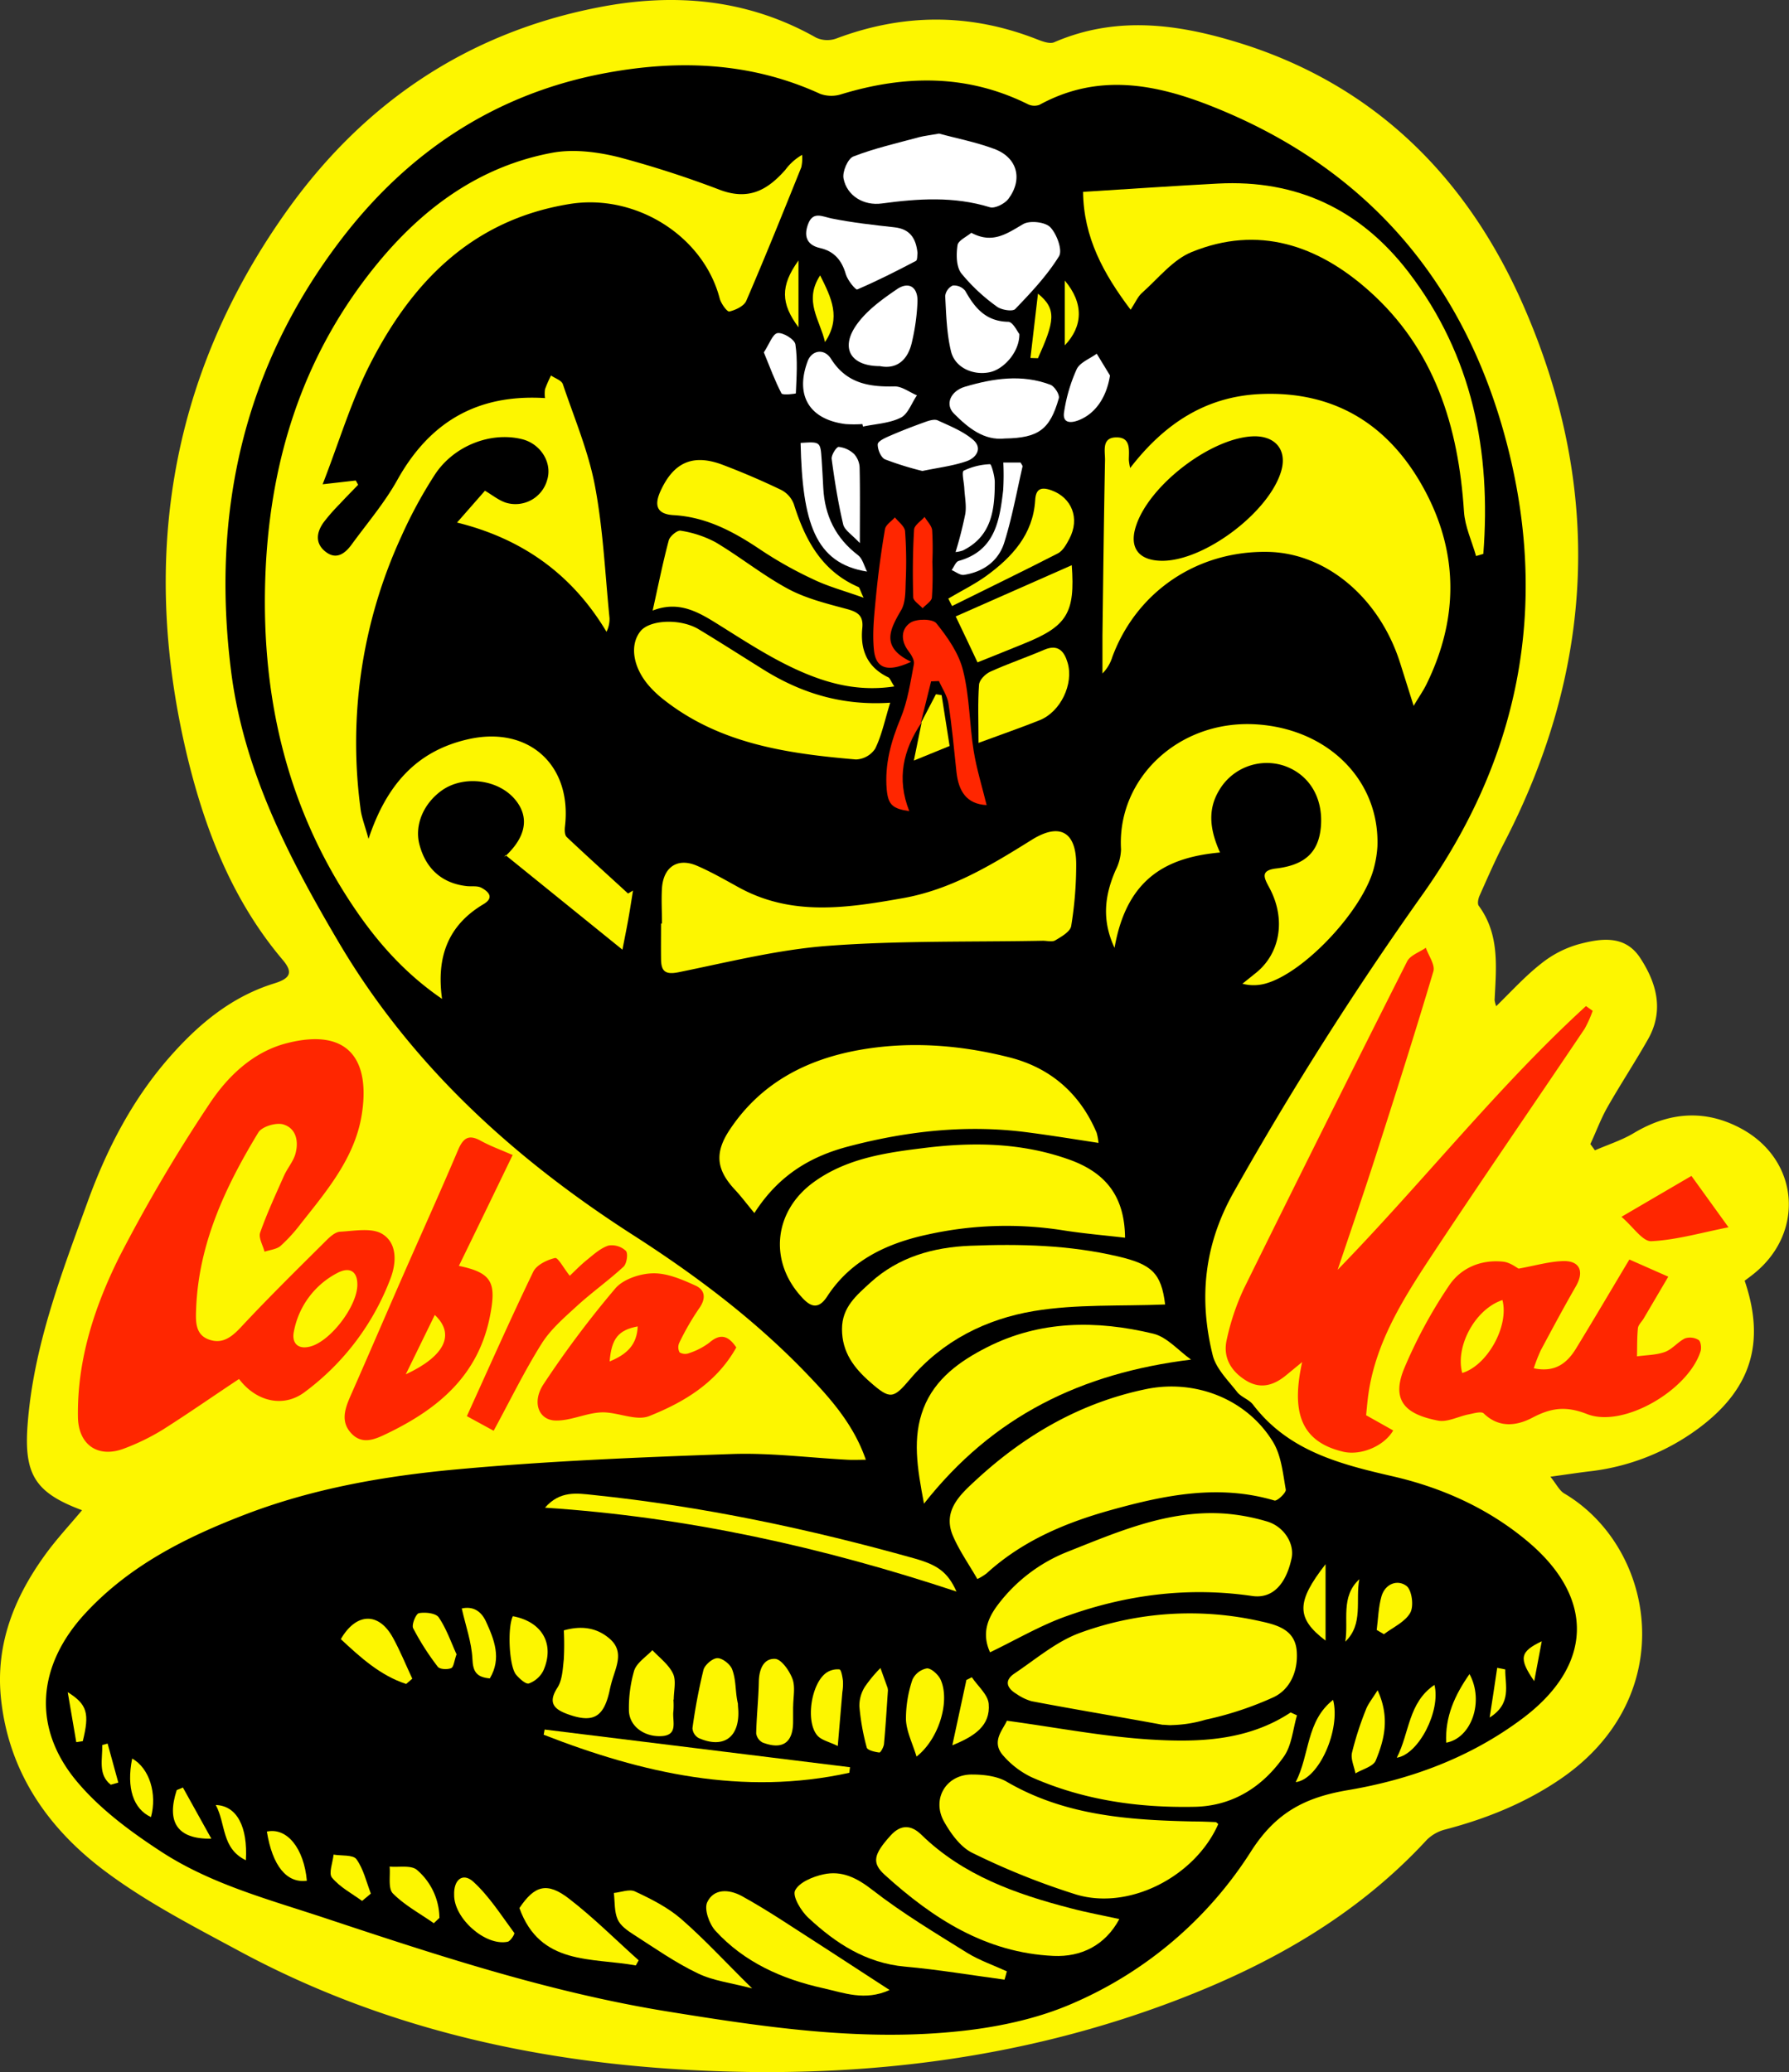
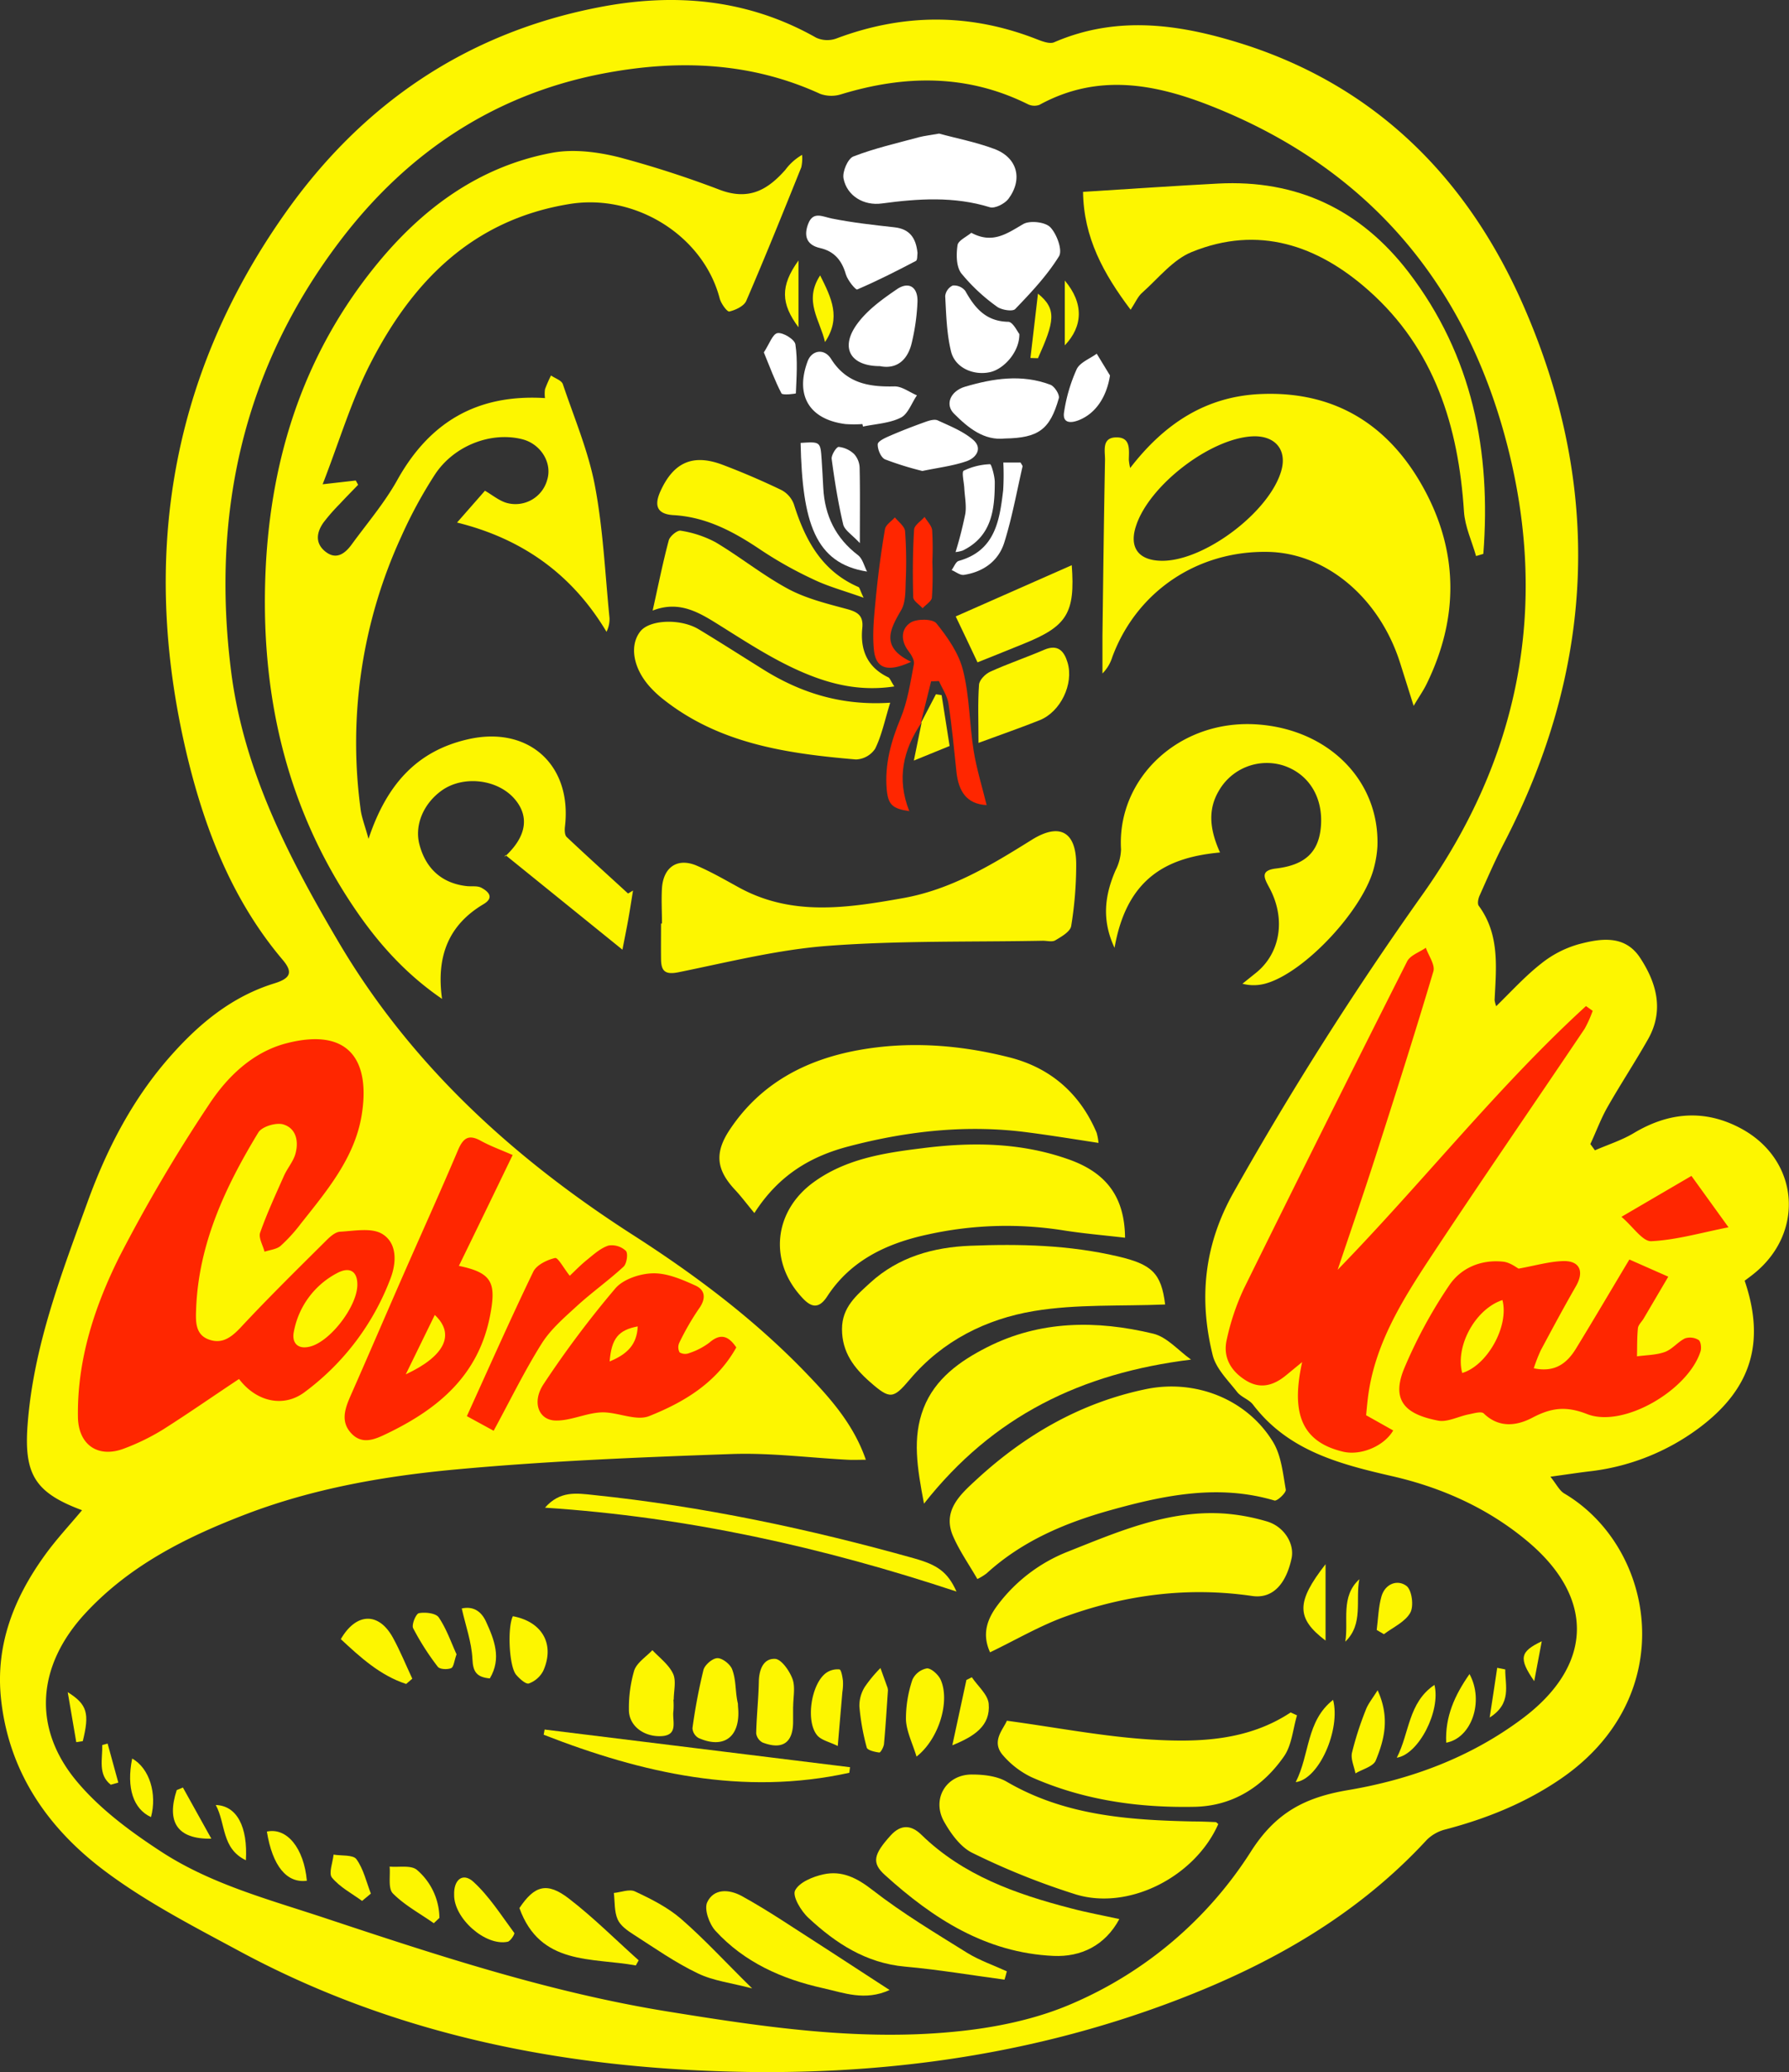
<svg xmlns="http://www.w3.org/2000/svg" viewBox="0 0 474.96 550.03">
  <rect x="0" y="0" width="474.96" height="550.03" fill="#333333" stroke="none" />
  <defs>
    <style>.cls-1{fill:#ff2600;}.cls-2{fill:#fdf600;}.cls-3{fill:#fff;}.cls-4{fill:#fdf700;}</style>
  </defs>
  <g id="Layer_2" data-name="Layer 2">
-     <polygon points="81.47 265.15 40.66 296.66 17.98 349.05 12.2 385.61 31.41 393.6 31.41 407.09 12.2 432.11 4.59 447 9.94 470.74 29.2 491.16 93.06 519.21 169.56 540.11 223.81 543.67 263.94 541.8 310.42 526.54 381.14 475.14 424.26 448.67 425.13 417.61 396.72 396.49 411.55 384.81 449.51 375.4 459.86 349.03 454.95 336.4 467.05 325.17 451.6 303.8 411.55 311.15 428.99 273.44 418.65 256.25 389.35 283.78 379.53 240.28 406.37 195.03 410.22 145.29 399.88 93.89 363.92 42.79 322.52 18.23 264.1 17.33 189.57 12.09 132.57 14.55 87.31 52.43 57.32 113.23 52.06 183.32 65.92 230.11 90.65 268.7 81.47 265.15" />
-   </g>
+     </g>
  <g id="Layer_3" data-name="Layer 3">
    <polygon class="cls-1" points="113.8 291.06 136.1 306.6 143.68 315.6 169.31 332.13 186.06 341.09 198.05 355.17 191 376 150.98 382.29 67.57 385.37 18.13 388.47 13.4 371.27 28.87 322 68.64 266.79 82.83 267.87 113.8 291.06" />
    <polygon class="cls-1" points="380.46 246.61 396.13 277.41 420.75 259.01 431.91 268.31 403.39 317.7 457.12 305.92 467.05 325.17 453.61 342.08 454.85 362.54 430.48 381.55 387.81 386.51 357.8 387.1 342.57 379.41 326.82 365.44 322.97 352.13 331.7 318.93 353.07 285.73 371.4 253.34 380.46 246.61" />
  </g>
  <g id="Layer_1" data-name="Layer 1">
    <path class="cls-2" d="M25.09,403.21c-12.49-4.65-15.45-9.53-14.45-22.74,1.55-20.72,8.92-39.82,15.91-59.07C31.78,307,38.73,293.64,49,282.19c7.5-8.39,16.07-15.4,27.13-18.82,4.41-1.36,5-3,2.18-6.31-13-15.38-20.26-33.66-25-52.79-12.78-52-5.55-101,25.61-145.2,20.37-28.92,47.89-47.84,83-54.73,20.2-4,39.76-2.37,58.08,8a7.11,7.11,0,0,0,5.38.2c17.76-6.67,35.43-6.74,53.13.18,1.47.57,3.45,1.35,4.67.83C300.62,6,318,9,334.92,14.55,369.92,26.24,393.61,50.82,408,84c20.86,48,18.74,95.55-5.37,142.08-2.36,4.57-4.42,9.31-6.51,14-.36.79-.63,2.14-.21,2.7,5.63,7.67,4.61,16.4,4.2,25.05a8.76,8.76,0,0,0,.42,1.6c4.09-4,7.71-8,11.91-11.29a28.06,28.06,0,0,1,10-5.17c5.84-1.55,12.26-2.56,16.31,3.62,4.39,6.69,6.41,14,2.08,21.63-3.45,6.08-7.3,11.93-10.76,18-1.77,3.12-3,6.52-4.54,9.8l1.22,1.66c3.45-1.51,7.11-2.66,10.32-4.58,9.34-5.59,18.87-6.37,28.46-1.22,15.5,8.34,17.06,27.7,3.3,38.64-.77.62-1.57,1.2-2.33,1.77,5.56,16.35,1.75,28.71-12.06,39.05A60,60,0,0,1,425,392.93c-2.95.36-5.89.81-10.07,1.39,1.61,2,2.38,3.68,3.68,4.45,24.2,14.3,31.11,53.85-1,75.78-9.35,6.39-19.61,10.51-30.48,13.38a10.75,10.75,0,0,0-5,2.76c-18.39,19.94-41.2,32.9-66.24,42.49-42.28,16.2-86.2,21.11-131,18.53-41.5-2.38-81.35-11.64-118.21-31.56-12-6.46-24.21-12.76-35.08-20.83C16.31,488,5.67,473,3.58,453.27c-1.52-14.36,3.47-26.85,11.71-38.22C18.26,410.93,21.76,407.2,25.09,403.21Zm208.09-13.39c-1.87,0-3.33.07-4.78,0-10.31-.54-20.64-1.89-30.92-1.52-24.43.86-48.9,1.85-73.24,4.1-18.81,1.74-37.56,5-55.39,11.78-15.95,6.09-31.07,13.6-42.92,26.43-12.7,13.75-14.22,30.25-2.22,44.59,6.15,7.36,14.31,13.38,22.43,18.67,13.32,8.68,28.71,12.7,43.71,17.69,29.78,9.89,59.54,19.67,90.62,24.7,25.13,4.06,50.38,7.86,75.87,5.41,10.77-1,21.92-3.25,31.76-7.55a105.56,105.56,0,0,0,47.26-40.22c6.58-10.37,14.32-14.45,25.82-16.39,16.56-2.79,32.37-8.6,46.14-18.87,18.84-14,19.58-31.92,1.74-47-10.5-8.87-22.84-14.4-36-17.43-14.11-3.24-27.72-6.75-37.07-19-1.06-1.41-3.17-2-4.26-3.41-2.4-3.08-5.57-6.16-6.46-9.73-3.71-15-2.33-29.2,5.52-43.18A894.43,894.43,0,0,1,381,239.74c25.6-36.12,33.43-75.8,22.68-118.42-10.82-42.91-36.51-73.94-78.3-90.64-15.36-6.15-30.62-9-46.11-.52a3.93,3.93,0,0,1-3.1-.18c-16.13-8-32.64-7.76-49.48-2.64a8.72,8.72,0,0,1-5.62-.09c-18.28-8.38-37.32-9.14-56.68-5.58C135.05,27.05,111.69,42.56,93.8,66,68,99.81,59.4,138.26,64.63,180.24c3.31,26.59,15.29,49.65,28.57,72.16,19.27,32.68,46.55,57.47,78.2,77.78,16.72,10.73,32.53,22.63,46.28,37C223.94,373.7,230,380.58,233.18,389.82ZM66.77,368.38c4.62,6.09,11.85,7.67,17.42,3.48A67,67,0,0,0,107,341.66c1.65-4.35,1.71-9.39-2.2-11.78-2.83-1.72-7.4-.8-11.18-.6-1.28.06-2.68,1.32-3.71,2.35-7.62,7.58-15.3,15.12-22.64,23-2.53,2.7-5,4.58-8.59,3.24s-3.42-4.88-3.3-8.09c.65-17.33,7.77-32.45,16.54-46.88,1-1.56,4.74-2.67,6.63-2.09,3.46,1.06,4.12,4.61,3.16,7.91-.6,2-2.12,3.74-3,5.7-2.22,5-4.53,10-6.33,15.1-.48,1.39.73,3.37,1.16,5.07,1.45-.49,3.21-.63,4.28-1.56a42.17,42.17,0,0,0,5.36-5.89c6.93-8.74,14.31-17.49,16.15-28.8,2.28-14-2.9-23.45-19.91-19.09-9,2.31-15.82,8.9-20.72,16.42A418.08,418.08,0,0,0,35,335.94c-6.58,13.19-11.22,27.32-11,42.48.09,7.4,5.29,11.09,12.31,8.4a59.06,59.06,0,0,0,10.23-5C53.38,377.49,60,372.86,66.77,368.38Zm359.4-97.72-1.8-1.27c-23.38,21.36-43,46.41-65.93,70,3.57-10.62,6.82-20,9.85-29.43,5.32-16.55,10.61-33.11,15.56-49.77.52-1.74-1.26-4.17-2-6.28-1.71,1.21-4.2,2-5,3.69Q355,300.89,333.54,344.4A63.26,63.26,0,0,0,329,357.92c-1.09,4.68,1.1,8.42,5.16,10.89,3.81,2.32,7.29,1.27,10.51-1.35l4.34-3.57c-2.59,12-1.32,21,11.06,23.83,4.65,1,10.73-1.55,13.12-5.68L366,378c.12-1.21.26-2.82.45-4.43,1.67-14,8.85-25.62,16.33-37,13.54-20.52,27.51-40.76,41.23-61.15a31.26,31.26,0,0,0,2.15-4.8Zm9.72,66c-4.95,8.27-9.49,16-14.16,23.63-2.39,3.91-5.6,6.44-11.22,5.24a43.18,43.18,0,0,1,1.88-4.81c3.05-5.7,6.11-11.4,9.33-17,2.23-3.88,1-6.76-3.4-6.64-3.66.1-7.29,1.18-11.83,2-.58-.28-2.26-1.64-4.07-1.84-5.92-.64-11.28,1.66-14.4,6.34a127.64,127.64,0,0,0-11.95,22.09c-3.68,9,1.14,12.22,9,13.75,2.51.5,5.42-1.12,8.16-1.65,1.34-.26,3.33-.88,4-.25,4.11,4,8.89,3.26,12.95,1.11,5-2.62,8.89-3.13,14.48-.94,9.66,3.79,26.89-6.37,30.13-16.67.28-.91.07-2.63-.53-3a4.34,4.34,0,0,0-3.6-.42c-1.91.93-3.38,2.89-5.33,3.6-2.31.84-4.93.82-7.42,1.17.06-2.49,0-5,.25-7.48.1-.89,1-1.69,1.51-2.54,2.09-3.54,4.17-7.09,6.55-11.13ZM139.41,308.93c-3.12-1.38-5.9-2.37-8.45-3.78-3.15-1.74-4.62-.83-6,2.35-4.78,11.29-9.85,22.45-14.77,33.68-4.59,10.47-9.1,21-13.71,31.43-1.52,3.46-2.89,7,.09,10.19s6.45,1.53,9.62,0c13.52-6.54,24.19-15.41,27.24-31.3,1.67-8.69.54-11.31-8.29-13.15C129.88,328.64,134.55,319,139.41,308.93ZM198.79,360c-2.17-3.23-4.31-3.74-7.18-1.25a18.43,18.43,0,0,1-5.28,2.74,2.92,2.92,0,0,1-2.59-.17,2.85,2.85,0,0,1-.07-2.59,68.67,68.67,0,0,1,5.19-9c1.9-2.61,1.76-4.93-.89-6.14-3.56-1.62-7.53-3.34-11.29-3.26-3.42.06-7.89,1.54-10,4a266.08,266.08,0,0,0-19.05,25.4c-3.16,4.75-1.36,9.53,3.11,9.67,4,.13,8.14-2,12.25-2.16s9.12,2.38,12.64,1C184.87,374.56,193.53,369.42,198.79,360Zm-64.42,22.12c4.41-8.12,8.18-15.87,12.74-23.13,2.36-3.76,5.93-6.84,9.26-9.89,4-3.67,8.49-6.85,12.49-10.54.86-.79,1.24-3.54.61-4.19a5.45,5.45,0,0,0-4.62-1.41c-2.1.68-3.92,2.35-5.7,3.79s-3.27,3-4.57,4.23c-1.62-2-3.12-4.9-3.91-4.72-2.14.5-4.92,1.85-5.79,3.66-6.08,12.59-11.73,25.38-17.62,38.32Zm318-67.65-18.58,10.86c3.14,2.69,5.63,6.58,7.93,6.47,6.64-.32,13.2-2.25,20.49-3.69Z" transform="translate(-3.31 -2.33)" />
    <path class="cls-2" d="M101.15,225c4.77-14.33,12.74-23.33,26.45-26.44,16-3.64,27.63,6.79,25.7,23.18-.11.92-.09,2.25.46,2.77,5.36,5.06,10.84,10,16.29,15l1.32-.79c-.42,2.57-.81,5.14-1.27,7.7s-.94,4.88-1.54,8l-31.08-25.14c-.37,1-.35.63-.14.44,5.64-5.17,6.61-10.49,2.73-15.15-4.49-5.4-13.7-6.53-19.49-2.4-4.87,3.49-7.24,9.19-5.93,14.27,1.68,6.49,6,10.36,12.54,11.1,1.32.15,2.84-.14,3.92.44,1.88,1,3.5,2.61.56,4.36-9.41,5.6-12.55,14-11,25.14-9.64-6.6-16.88-14.71-23.07-23.8-17.85-26.23-24.79-55.49-23.89-86.9.89-30.95,9.47-59.3,29.1-83.64,12.31-15.26,27.56-26.67,47.27-30.29,5.62-1,11.93-.19,17.57,1.22a271.42,271.42,0,0,1,27,8.74c7.78,2.82,12.65-.32,17.14-5.37a14.51,14.51,0,0,1,4.47-4,10.83,10.83,0,0,1-.22,3.31c-4.77,11.85-9.54,23.7-14.6,35.43-.6,1.4-2.83,2.45-4.5,2.84-.58.13-2.21-2.11-2.56-3.47C190,64.79,171.9,53.66,154.54,56.48c-25.84,4.19-41.81,20.62-53,42.55-5,9.81-8.18,20.56-12.57,31.85l8.79-1,.63,1.14c-1.63,1.69-3.29,3.36-4.89,5.09A50.6,50.6,0,0,0,89.22,141c-1.82,2.54-2.32,5.39.32,7.62,2.91,2.45,5.28.78,7.12-1.74,4.11-5.64,8.7-11,12.1-17.08C117.34,114.36,130,106.89,148,108a8.34,8.34,0,0,1,0-2.34,35,35,0,0,1,1.6-3.66c1.08.76,2.79,1.29,3.14,2.3,3,8.93,6.77,17.77,8.52,27,2.18,11.53,2.7,23.38,3.87,35.1a7.54,7.54,0,0,1-.8,3.64c-9.1-15.23-22.3-24.7-39.68-29l7.41-8.45c2,1.18,3.72,2.61,5.67,3.21a8.74,8.74,0,0,0,10.83-6c0-.09.06-.19.08-.28,1.25-4.49-1.83-9.37-6.69-10.6-8.19-2.06-18,1.6-23.12,9.29a121.54,121.54,0,0,0-9,16.58,131.07,131.07,0,0,0-10.83,72C99.23,219.09,100.12,221.25,101.15,225Z" transform="translate(-3.31 -2.33)" />
    <path class="cls-2" d="M303.36,126.56c9.13-11.85,20.17-19,34.57-19.63,20.29-.9,34.83,8.68,44,26.23,8.71,16.7,8.41,33.85.1,50.79-.85,1.74-2,3.35-3.41,5.75-1.39-4.39-2.49-7.91-3.61-11.44C369.52,161,355.43,149.15,340,148.83c-18.78-.39-34.93,10.5-41.38,27.89A10.6,10.6,0,0,1,296,181.1V171c.2-15.49.38-31,.68-46.48.05-2.42-1-6.1,3.07-6.09,3.85,0,3.27,3.4,3.26,6A13.91,13.91,0,0,0,303.36,126.56Zm8.43,24.63c11.38.08,28.81-13.16,31.75-24.13,1.47-5.51-1.88-9.27-7.94-8.89-11.22.71-27.11,13-30.64,23.62-2,5.87.59,9.35,6.83,9.4Z" transform="translate(-3.31 -2.33)" />
    <path class="cls-2" d="M262.79,421.48c-2.25-3.91-4.74-7.45-6.43-11.33-3-6.82,2-11.19,6.12-15,12.87-11.88,27.67-20.47,45.06-24.08,13.07-2.71,26.77,2.6,33.73,14,2.2,3.6,2.64,8.36,3.4,12.67.15.81-2.28,3.1-3,2.9-14.85-4.41-29.22-1.43-43.51,2.55-12.08,3.37-23.48,8.18-32.92,16.79A14.62,14.62,0,0,1,262.79,421.48Z" transform="translate(-3.31 -2.33)" />
    <path class="cls-2" d="M203.59,324.33c-2.15-2.59-3.54-4.46-5.13-6.16-5-5.34-5.51-9.83-1.39-16,8.14-12.25,20.15-18.55,34.17-21.09,13.41-2.43,26.88-1.41,40,1.91,10.9,2.74,18.76,9.54,23.21,20a14.8,14.8,0,0,1,.5,2.72c-6.53-1-12.66-2-18.83-2.8-16-2.11-31.77-.39-47.33,3.68C218.74,309.19,210.14,314.1,203.59,324.33Z" transform="translate(-3.31 -2.33)" />
    <path class="cls-2" d="M327.21,228.62c-13.53,1.25-24.69,6.32-28,25.31-3.46-7.39-2.61-13.94.25-20.54a13.17,13.17,0,0,0,1.47-5.6c-1.12-18.78,15.32-34.47,35.92-33.18C356,195.82,369.64,209.56,369,227a28.24,28.24,0,0,1-.85,5.4c-2.64,11.14-18.39,28.09-28.81,31a11.78,11.78,0,0,1-6.18.06l3.61-2.9c6.46-5.2,8-14.34,3.53-22.6-1.38-2.57-2.51-4.57,1.79-5.09,7.76-.92,11.36-4.39,11.91-11.2.6-7.68-3.17-13.84-9.86-16.1a14.67,14.67,0,0,0-17.21,6.62C323.76,217.5,324.65,222.91,327.21,228.62Z" transform="translate(-3.31 -2.33)" />
    <path class="cls-2" d="M302,330.88c-5.58-.65-11.16-1.12-16.67-2a96.45,96.45,0,0,0-35.6,1.12c-10.75,2.29-20.51,6.76-26.81,16.46-2.59,4-4.87,2.36-7-.07-8.53-9.5-7.1-22.62,3.39-30.24,8.5-6.18,18.55-7.76,28.63-9,13.11-1.7,26.11-1.61,38.85,2.85C297,313.53,301.89,320,302,330.88Z" transform="translate(-3.31 -2.33)" />
    <path class="cls-2" d="M290.85,53.26c12.58-.78,24.17-1.59,35.78-2.2,21-1.12,37.9,6.92,50.65,23.54,17,22.21,21.92,47.6,19.84,74.75l-1.93.58c-1.11-3.93-2.95-7.8-3.21-11.78-1.46-22.66-7.84-43.25-25.34-58.74-13.53-12-29.27-17.37-46.9-10.2-5,2-8.9,7-13.16,10.79-1.18,1-1.85,2.66-3.1,4.55C296.28,75,291,65.39,290.85,53.26Z" transform="translate(-3.31 -2.33)" />
    <path class="cls-2" d="M179.06,247.49c0-3.16-.2-6.34,0-9.49.43-5.62,4.21-8.05,9.29-5.86,3.8,1.64,7.41,3.72,11.05,5.72,14.1,7.77,28.74,5.52,43.61,2.88,12.83-2.28,23.48-8.78,34.2-15.47,7.38-4.61,11.81-2.21,11.82,6.49a100.92,100.92,0,0,1-1.33,16.38c-.24,1.48-2.57,2.82-4.21,3.79-.86.52-2.27.09-3.44.12-19,.36-38-.07-56.91,1.35-13.32,1-26.49,4.33-39.65,7-3.58.73-4.64-.27-4.68-3.44s0-6.33,0-9.49Z" transform="translate(-3.31 -2.33)" />
    <path class="cls-2" d="M312.64,348.6c-11.84.49-23.54-.14-34.83,1.74-12.7,2.12-24.26,7.88-32.92,18.11-4.45,5.26-5.27,5.41-10.65.68-4.2-3.7-7.39-7.85-7.39-14,0-5.84,3.91-9,7.52-12.32,7.45-6.8,16.7-9.41,26.54-9.8,13.14-.52,26.22-.21,39.17,2.82C309.09,337.94,311.62,340.25,312.64,348.6Z" transform="translate(-3.31 -2.33)" />
-     <path class="cls-2" d="M311.9,460.16c-11.84-2.19-22.89-4-34.72-6.25a13.58,13.58,0,0,1-4-1.93c-2.55-1.51-3.33-3.54-.58-5.4,5.72-3.83,11.19-8.56,17.51-10.84a84.87,84.87,0,0,1,48.06-3c4.58,1,9,2.38,9.41,7.91.38,5.07-1.61,10-6.07,12.16a88.17,88.17,0,0,1-18.1,6,34.08,34.08,0,0,1-9,1.44C314,460.34,312.68,460.16,311.9,460.16Z" transform="translate(-3.31 -2.33)" />
    <path class="cls-2" d="M266.16,440.93c-2.24-4.9-.74-8.93,2.13-12.69a42.94,42.94,0,0,1,18.44-14c13.41-5.32,26.76-11.16,41.68-10.14a53.6,53.6,0,0,1,11.22,2.08c4.58,1.32,7.41,5.92,6.58,9.8-1.49,6.93-5.09,10.78-10.45,10-16.85-2.47-33.21-.38-49.07,5.27C279.72,433.68,273.24,437.52,266.16,440.93Z" transform="translate(-3.31 -2.33)" />
    <path class="cls-2" d="M326.75,486.51c-6.1,13.87-23.58,23-37.78,18.7a192.18,192.18,0,0,1-27.43-11c-3.15-1.5-5.74-5.07-7.56-8.28-3.43-6.06.53-12.62,7.42-12.56,3.07,0,6.58.4,9.15,1.89,15.39,9,32.32,10.2,49.48,10.57,2,0,4,.08,6,.17C326.26,486,326.5,486.34,326.75,486.51Z" transform="translate(-3.31 -2.33)" />
    <path class="cls-2" d="M319.52,363.23c-29.1,3.6-52.53,14.91-70.9,38.24-1.82-9.54-3.14-17.53-.11-25.34s9.64-12.51,16.8-16.15c14.15-7.2,29.15-7.24,44.14-3.64C313.15,357.22,316.18,360.86,319.52,363.23Z" transform="translate(-3.31 -2.33)" />
    <path class="cls-2" d="M239.65,188.86c-1.47,4.74-2.26,8.7-4,12.22a6.41,6.41,0,0,1-5.11,2.85c-18.45-1.58-36.65-4.19-51.73-16.45a27.2,27.2,0,0,1-2.54-2.38c-4.85-5.07-6-11.42-2.9-15.24,2.52-3.06,10.64-3.39,15.47-.47,5.83,3.52,11.56,7.2,17.34,10.8C216.18,186.39,227,189.7,239.65,188.86Z" transform="translate(-3.31 -2.33)" />
    <path class="cls-2" d="M347.65,457.66c-1.09,3.66-1.37,7.88-3.44,10.87-5.65,8.13-13.67,13.22-23.77,13.41-14.89.3-29.52-1.77-43.27-7.86a23.33,23.33,0,0,1-7.43-5.64c-3.48-3.78-.08-7,.88-9.35,13.14,1.78,25.66,4.23,38.28,5s25.67.34,37.07-7.2Z" transform="translate(-3.31 -2.33)" />
    <path class="cls-2" d="M240.74,184.54c-8.89,1.36-16.56-.52-23.57-3.43-7.72-3.2-14.9-7.83-22-12.29-5.72-3.57-11.16-7.32-18.59-4.41,1.48-6.63,2.69-12.69,4.28-18.65.3-1.11,2.27-2.73,3.16-2.56a29.12,29.12,0,0,1,9.25,3.06c6.55,3.9,12.55,8.76,19.24,12.37,4.68,2.52,10.07,3.87,15.28,5.27,3,.79,4.81,1.63,4.45,5.15-.59,5.81,1.33,10.43,6.91,13.08C239.59,182.36,239.81,183.12,240.74,184.54Z" transform="translate(-3.31 -2.33)" />
    <path class="cls-2" d="M300.48,511.74c-3.76,7-10.15,10.11-17.47,9.78-18-.83-32-9.92-44.76-21.47-3.6-3.25-3-5.49,1.49-10.48,2.8-3.1,5.56-2.77,8.17-.23C259,500.16,273,505.09,287.57,508.87,291.82,510,296.15,510.78,300.48,511.74Z" transform="translate(-3.31 -2.33)" />
    <path class="cls-2" d="M232.59,161c-5.26-1.88-9.46-3-13.33-4.87a104.77,104.77,0,0,1-13.88-7.77c-7.12-4.8-14.42-8.78-23.24-9.29-4.24-.24-5.3-2.36-3.48-6.37,3.45-7.58,8.53-10,16.48-7q7.92,3,15.55,6.67a7,7,0,0,1,3.38,3.79c3,9.54,7.42,17.79,17.16,22C231.54,158.32,231.63,159,232.59,161Z" transform="translate(-3.31 -2.33)" />
    <path class="cls-3" d="M252.63,37.79C257,39,262.26,40,267.22,41.84c6.15,2.25,7.75,8,3.81,13.29-1,1.3-3.59,2.62-4.93,2.21-9.52-2.94-19.05-2.29-28.68-1-4.77.66-9.26-2-10.16-6.63-.36-1.78,1.13-5.26,2.6-5.84,5.64-2.19,11.6-3.53,17.47-5.13C248.75,38.38,250.25,38.22,252.63,37.79Z" transform="translate(-3.31 -2.33)" />
    <path class="cls-2" d="M270,527.82c-8.81-1.18-17.59-2.67-26.43-3.46-10.35-.93-18.38-6.19-25.6-12.91-2-1.82-4.33-5.78-3.58-7.29,1.09-2.19,4.72-3.68,7.52-4.29,4.92-1.08,8.9.93,13.06,4.17,7.92,6.16,16.6,11.36,25.14,16.68,3.25,2,7,3.28,10.5,4.89C270.43,526.34,270.23,527.08,270,527.82Z" transform="translate(-3.31 -2.33)" />
    <path class="cls-1" d="M248,194.1c-4.94,7.25-6.69,15-3.28,23.55-4.51-.66-5.62-1.73-6-5.79-.56-6.62,1.14-12.72,3.68-18.84,1.88-4.52,2.61-9.55,3.54-14.4.2-1.05-.71-2.51-1.46-3.49-2.12-2.76-1.94-5.87.52-7.5,1.65-1.1,5.93-1.07,6.91.16,3,3.73,6,8,7.1,12.59,1.72,6.86,1.67,14.15,2.79,21.2.77,4.83,2.25,9.56,3.45,14.46-5.37-.27-7.43-3.72-8-8.69-.65-6.12-1.21-12.25-2.14-18.32-.32-2-1.65-3.95-2.52-5.92l-2.08.09-2.75,11.08Z" transform="translate(-3.31 -2.33)" />
    <path class="cls-2" d="M239.49,530.57c-6.57,3-12.16.74-17.73-.5-10.88-2.42-20.85-6.86-28.5-15.21-1.66-1.81-3.06-5.76-2.19-7.59,1.73-3.65,5.72-3.51,9.13-1.67,3.64,2,7.16,4.17,10.64,6.4,8.51,5.46,17,11,25.44,16.49Z" transform="translate(-3.31 -2.33)" />
    <path class="cls-2" d="M257.25,424.8C221.87,413.07,185.79,405,148,402.54c4-4.59,8.51-3.82,12.78-3.38,29,3,57.31,9,85.3,16.85C252.08,417.71,254.87,419.51,257.25,424.8Z" transform="translate(-3.31 -2.33)" />
    <path class="cls-2" d="M147.9,461.43l81.08,10-.19,1.48c-28.26,6.21-55,.1-81.14-10.1Z" transform="translate(-3.31 -2.33)" />
    <path class="cls-3" d="M261.18,64.12c5.69,3.06,9.51.17,13.81-2.32,1.75-1,5.8-.55,7.15.84,1.74,1.79,3.32,6.12,2.32,7.72-3.17,5.12-7.41,9.62-11.62,14-.7.74-3.71.25-4.89-.66a49,49,0,0,1-9.43-8.82c-1.35-1.78-1.36-5-1-7.42C257.63,66.22,259.84,65.25,261.18,64.12Z" transform="translate(-3.31 -2.33)" />
    <path class="cls-2" d="M263.09,199.53c0-5.93-.21-10.71.14-15.45.09-1.25,1.67-2.87,3-3.46,4.68-2.12,9.56-3.77,14.28-5.8,3.72-1.61,5.35.41,6.24,3.42,1.67,5.67-1.87,13-7.36,15.24C274.45,195.46,269.44,197.18,263.09,199.53Z" transform="translate(-3.31 -2.33)" />
    <path class="cls-2" d="M262.83,178.15c-2-4.23-3.77-8-5.79-12.19l30.81-13.6c.93,12.63-1.22,16.16-12.51,20.75C271.37,174.73,267.39,176.32,262.83,178.15Z" transform="translate(-3.31 -2.33)" />
    <path class="cls-3" d="M270.11,118.73c-5.55.61-9.72-2.79-13.51-6.58-2.49-2.47-.93-6,2.85-7.15,7.53-2.23,15.14-3.41,22.73-.54,1.1.41,2.51,2.63,2.24,3.57C282.06,116.39,279,118.57,270.11,118.73Z" transform="translate(-3.31 -2.33)" />
    <path class="cls-3" d="M246.9,69.49c-.09.55,0,1.86-.41,2.09-5.13,2.7-10.3,5.32-15.61,7.59-.4.17-2.53-2.41-3-4-1.06-3.71-3.07-6.14-6.87-7s-4.29-3.5-3.1-6.51c1.31-3.31,3.76-1.82,6.27-1.32,5.45,1.09,11,1.71,16.54,2.32C244.82,63.09,246.49,65.48,246.9,69.49Z" transform="translate(-3.31 -2.33)" />
    <path class="cls-3" d="M232.28,114.9a33.49,33.49,0,0,1-4.48,0c-9.63-1.21-13.46-7.61-10.06-16.7,1.08-2.88,4.37-3.52,6.21-.6,4.07,6.46,10,7.47,16.8,7.3,2-.05,4,1.54,6,2.37-1.4,2-2.37,5-4.32,5.94-3,1.49-6.65,1.64-10,2.35Z" transform="translate(-3.31 -2.33)" />
    <path class="cls-2" d="M203,530.15c-5.5-1.46-10.31-2-14.43-4-6-2.86-11.43-6.7-17-10.27-1.66-1.06-3.57-2.39-4.29-4.07-.91-2.09-.72-4.66-1-7,1.89-.18,4.14-1.11,5.61-.41,4.28,2,8.69,4.22,12.24,7.29C190.25,517,195.83,523.1,203,530.15Z" transform="translate(-3.31 -2.33)" />
    <path class="cls-2" d="M172.11,524.05c-11.68-2.14-25.39.08-30.9-15.23,4-6,7.33-7,13.16-2.5,6.49,5,12.36,10.88,18.5,16.37C172.62,523.15,172.36,523.6,172.11,524.05Z" transform="translate(-3.31 -2.33)" />
-     <path class="cls-2" d="M153,435.11c4.59-1.3,8.73-.8,12.22,2.26s2,6.63.88,10.13a34.8,34.8,0,0,0-1,3.83c-1.57,6.91-4.41,8.44-11.13,6-3.57-1.31-5.26-3-2.68-7,1.31-2,1.42-5,1.7-7.52A73.24,73.24,0,0,0,153,435.11Z" transform="translate(-3.31 -2.33)" />
    <path class="cls-3" d="M273.94,91c.07,4.65-4,9.23-7.72,10.1-4.41,1-9.35-1.1-10.42-5.48-1.16-4.75-1.28-9.78-1.55-14.71a3.54,3.54,0,0,1,2-2.79,3.85,3.85,0,0,1,3.33,1.42c2.54,4.57,5.48,8.09,11.38,8.21C272.22,87.75,273.4,90.34,273.94,91Z" transform="translate(-3.31 -2.33)" />
    <path class="cls-3" d="M236.93,99.52c-7.72,0-10.55-4.69-6.33-10.81,2.71-3.93,7-7,11-9.72,3.11-2,5.44-.37,5.29,3.5a56.56,56.56,0,0,1-1.5,10.76C244.32,97.91,241.37,100.42,236.93,99.52Z" transform="translate(-3.31 -2.33)" />
-     <path class="cls-2" d="M255.07,161.22c3.37-2,6.92-3.74,10.07-6,6.86-5,12.44-11,13-20.12.16-2.85,1.38-3.66,4.28-2.63,5.42,1.93,7.67,7.46,4.79,12.89-.76,1.44-1.71,3.16-3,3.84-9.32,4.79-18.75,9.34-28.14,14C255.7,162.5,255.38,161.86,255.07,161.22Z" transform="translate(-3.31 -2.33)" />
    <path class="cls-1" d="M245.21,178c-6.3,2.9-9.4,1.81-9.89-3.22-.46-4.71.12-9.55.57-14.31q.87-8.86,2.37-17.67c.19-1.16,1.72-2.1,2.63-3.13,1,1.22,2.6,2.39,2.71,3.68a112.5,112.5,0,0,1,.17,13.24c-.09,2.58,0,5.55-1.17,7.63C239.58,169.4,237,174.08,245.21,178Z" transform="translate(-3.31 -2.33)" />
    <path class="cls-3" d="M248.19,127.35a84.12,84.12,0,0,1-9.91-3.08c-1.08-.47-2-2.63-1.94-4,0-.82,2-1.73,3.27-2.27,3.08-1.34,6.23-2.55,9.39-3.68,1-.36,2.4-.79,3.26-.4,3.23,1.49,6.7,2.86,9.36,5.12s.89,4.84-1.73,5.73C256.33,126,252.51,126.45,248.19,127.35Z" transform="translate(-3.31 -2.33)" />
    <path class="cls-2" d="M182.1,453.48a21.45,21.45,0,0,1,0,3c-.41,2.73,1.65,6.83-3.92,6.71-4.35-.09-8-3-7.9-7.15a35.18,35.18,0,0,1,1.41-10.3c.73-2.1,3.16-3.61,4.82-5.38,1.89,2,4.35,3.83,5.48,6.23.9,1.9.19,4.57.19,6.9Z" transform="translate(-3.31 -2.33)" />
    <path class="cls-2" d="M199.22,454.58c0,.66.09,1.32.11,2,.23,7-4.05,10-10.57,7.09a3.24,3.24,0,0,1-1.61-2.59,150.54,150.54,0,0,1,2.92-15.47c.35-1.35,2.41-3.11,3.71-3.13s3.38,1.59,3.9,2.95c1.08,2.87.8,5.57,1.43,8.65Z" transform="translate(-3.31 -2.33)" />
    <path class="cls-3" d="M233.5,154.05c-13.9-2.19-17.17-13.21-17.64-34.15,5.26-.35,5.27-.35,5.59,4.48.17,2.48.3,5,.43,7.45.38,7.36,3.27,13.34,9.24,17.88C232.32,150.63,232.73,152.58,233.5,154.05Z" transform="translate(-3.31 -2.33)" />
    <path class="cls-2" d="M213.87,455.34v4c0,5.57-2.79,7.56-8.09,5.54a3.24,3.24,0,0,1-1.71-2.44c.1-4.57.61-9.13.7-13.71.06-3.21,1.21-6.2,4.31-6.06,1.68.08,3.84,3.18,4.63,5.34s.18,4.89.18,7.36Z" transform="translate(-3.31 -2.33)" />
    <path class="cls-2" d="M246.64,468.61c-1.08-3.55-2.66-6.64-2.81-9.8a32.5,32.5,0,0,1,1.72-10.62,5.32,5.32,0,0,1,3.88-3c1.18,0,3,1.68,3.61,3C255.58,453.84,252.66,463.88,246.64,468.61Z" transform="translate(-3.31 -2.33)" />
    <path class="cls-2" d="M111.14,449.33c-6.9-2.25-12.15-7.06-17.35-11.9,4.1-7.07,10.06-7.22,13.81-.43,1.94,3.52,3.46,7.28,5.17,10.93Z" transform="translate(-3.31 -2.33)" />
    <path class="cls-3" d="M257,148.88a104.45,104.45,0,0,0,2.59-10.17c.34-2.19-.15-4.51-.27-6.78-.08-1.62-.75-4.34-.15-4.66a17.52,17.52,0,0,1,7-1.72c.33,0,1.23,3.09,1.24,4.75,0,7.34-.8,14.39-8.48,18.16A9.11,9.11,0,0,1,257,148.88Z" transform="translate(-3.31 -2.33)" />
    <path class="cls-2" d="M123.88,505.28c-.14-3.92,2.25-6,5.07-3.47,4.25,3.87,7.43,8.94,10.9,13.62.18.25-1,2.17-1.76,2.33C132.18,519,123.77,511.53,123.88,505.28Z" transform="translate(-3.31 -2.33)" />
    <path class="cls-3" d="M231.59,146.5c-2.08-2.24-4-3.39-4.41-4.92-1.35-5.73-2.29-11.58-3.07-17.42-.14-1,1.26-3.22,1.87-3.2a7,7,0,0,1,4.11,1.92,5.7,5.7,0,0,1,1.44,3.62C231.67,132.57,231.59,138.64,231.59,146.5Z" transform="translate(-3.31 -2.33)" />
    <path class="cls-3" d="M269.68,125.11h4.58c.26.5.57.82.52,1.06-1.55,6.75-2.78,13.6-4.85,20.19-1.54,4.9-5.56,7.78-10.71,8.57-1,.15-2.17-.82-3.26-1.28.62-.83,1.09-2.2,1.88-2.43,9.65-2.7,10.85-10.67,11.8-18.74A67.1,67.1,0,0,0,269.68,125.11Z" transform="translate(-3.31 -2.33)" />
    <path class="cls-3" d="M298,102c-.88,5.64-3.74,10.06-8.27,11.86-2.18.86-4.42.84-3.91-2.2a43.17,43.17,0,0,1,3.34-11.33c.86-1.8,3.49-2.77,5.32-4.11Z" transform="translate(-3.31 -2.33)" />
    <path class="cls-2" d="M139.47,431.35c7.77,1.44,11.21,7.41,8.08,14.47a7,7,0,0,1-3.83,3.38c-.79.27-2.49-1.26-3.38-2.31C138.44,444.63,138,434.29,139.47,431.35Z" transform="translate(-3.31 -2.33)" />
    <path class="cls-2" d="M225.73,465.8c-2.21-1.1-4.38-1.53-5.48-2.85-3.14-3.81-1.54-13.81,2.46-16.6a5.28,5.28,0,0,1,3.47-.88c.47.08.78,1.92.92,3a13.7,13.7,0,0,1-.15,3C226.58,455.83,226.2,460.24,225.73,465.8Z" transform="translate(-3.31 -2.33)" />
    <path class="cls-2" d="M239.05,451c-.33,4.75-.61,9.52-1.05,14.27-.08.82-.91,2.3-1.24,2.26-1.2-.15-3.15-.6-3.34-1.33a61.27,61.27,0,0,1-1.95-10.92,9.47,9.47,0,0,1,1.44-5.18,36.11,36.11,0,0,1,4.15-5l1.91,5.31Z" transform="translate(-3.31 -2.33)" />
    <path class="cls-2" d="M118.48,512.84c-3.68-2.58-7.76-4.77-10.87-7.91-1.32-1.35-.63-4.69-.86-7.12,2.45.23,5.63-.44,7.22.85a17,17,0,0,1,6,12.77Z" transform="translate(-3.31 -2.33)" />
    <path class="cls-3" d="M206.1,95.87c1.43-2.15,2.34-4.93,3.64-5.12,1.48-.22,4.55,1.68,4.74,3,.63,4.24.3,8.63.12,13,0,.09-3.54.57-3.82,0C209,103.34,207.69,99.72,206.1,95.87Z" transform="translate(-3.31 -2.33)" />
    <path class="cls-2" d="M369.05,451c3.32,7.28,1.78,13.12-.49,18.64-.66,1.61-3.53,2.31-5.39,3.43-.35-1.84-1.3-3.82-.92-5.5a84.36,84.36,0,0,1,3.65-11.32C366.48,454.65,367.62,453.29,369.05,451Z" transform="translate(-3.31 -2.33)" />
    <path class="cls-1" d="M250.84,151.49a87.82,87.82,0,0,1-.12,9.46c-.1,1-1.61,1.89-2.47,2.84-.87-1-2.46-1.93-2.49-2.93-.17-6-.13-12,.23-17.94.07-1.18,1.81-2.25,2.79-3.38.68,1.16,1.84,2.27,2,3.48A79.77,79.77,0,0,1,250.84,151.49Z" transform="translate(-3.31 -2.33)" />
    <path class="cls-2" d="M124.52,441.46c-.63,1.75-.75,3.39-1.43,3.67-1,.42-3,.33-3.55-.36A68.81,68.81,0,0,1,113,434.54c-.47-.93.75-3.88,1.54-4,1.69-.32,4.49,0,5.25,1.12C121.86,434.71,123.09,438.34,124.52,441.46Z" transform="translate(-3.31 -2.33)" />
    <path class="cls-2" d="M133.35,447.86c-3.59-.34-4.47-1.82-4.62-5.18-.21-4.42-1.79-8.77-2.83-13.39,2.81-.61,5,.48,6.38,3.36C134.54,437.57,136.53,442.54,133.35,447.86Z" transform="translate(-3.31 -2.33)" />
    <path class="cls-2" d="M256.14,465.61c1.39-6.44,2.56-11.89,3.74-17.34l1.44-.72c1.57,2.34,4.27,4.59,4.48,7.05C266.3,460.39,262.07,463.22,256.14,465.61Z" transform="translate(-3.31 -2.33)" />
    <path class="cls-2" d="M347.31,475.39c3.78-7.44,2.75-16.19,9.92-21.84C359.27,461.37,353.54,474.61,347.31,475.39Z" transform="translate(-3.31 -2.33)" />
    <path class="cls-2" d="M368.81,435c.39-3,.45-6.07,1.27-8.94,1-3.38,4.28-4.53,6.64-2.75,1.43,1.08,2,5.36,1,7.12-1.36,2.43-4.54,3.84-7,5.69Z" transform="translate(-3.31 -2.33)" />
    <path class="cls-2" d="M355.23,437.82c-7.85-5.94-7.81-10.27,0-20.28Z" transform="translate(-3.31 -2.33)" />
    <path class="cls-2" d="M99.44,506.92c-2.75-2-5.92-3.66-8-6.19-.94-1.12.22-4,.43-6.1,2.09.35,5.18,0,6.06,1.21,1.89,2.61,2.63,6,3.84,9.14Z" transform="translate(-3.31 -2.33)" />
    <path class="cls-2" d="M247.79,194.28l4-7.66,1.51.24c.71,4.53,1.42,9.06,2.12,13.49l-9.49,3.87L248,194.09Z" transform="translate(-3.31 -2.33)" />
    <path class="cls-2" d="M387.26,464.92c-.32-6.9,2.25-12.59,6.19-18.22C397.38,453.92,394,463.7,387.26,464.92Z" transform="translate(-3.31 -2.33)" />
    <path class="cls-2" d="M374.14,468.91c3.4-6.56,3-14.6,10-19.33C385.86,456.41,380,468,374.14,468.91Z" transform="translate(-3.31 -2.33)" />
    <path class="cls-2" d="M84.78,501.57c-5.36.7-9.13-3.93-10.62-13.05C79.48,487.36,84,492.92,84.78,501.57Z" transform="translate(-3.31 -2.33)" />
    <path class="cls-2" d="M51.87,476.82l7.55,13.58c-9.14.18-11.93-4.52-9.19-12.9Z" transform="translate(-3.31 -2.33)" />
    <path class="cls-2" d="M38.4,469.13c4.59,2.56,6.66,9.34,5,15.54C38.72,482.53,36.82,476.94,38.4,469.13Z" transform="translate(-3.31 -2.33)" />
    <path class="cls-2" d="M68.59,496.13c-6.54-3.15-5.28-9.7-8-14.67C66.22,481.64,69.12,487.29,68.59,496.13Z" transform="translate(-3.31 -2.33)" />
    <path class="cls-2" d="M276.88,97.36c.63-5.4,1.26-10.8,2-17.08,5.13,4.14,4.32,7.48,0,17.14Z" transform="translate(-3.31 -2.33)" />
    <path class="cls-2" d="M221.05,75.43c3,6,5.61,11.23,1.29,17.7C221,87.22,216.6,82.24,221.05,75.43Z" transform="translate(-3.31 -2.33)" />
    <path class="cls-2" d="M286,94V76.8C291.13,82.87,290.79,89,286,94Z" transform="translate(-3.31 -2.33)" />
    <path class="cls-2" d="M360.47,438.1c.92-5.59-1.33-11.92,3.73-16.57C363.11,427.09,365.36,433.41,360.47,438.1Z" transform="translate(-3.31 -2.33)" />
    <path class="cls-2" d="M215.3,89.21c-4.66-6.26-4.91-10.93,0-17.74Z" transform="translate(-3.31 -2.33)" />
    <path class="cls-2" d="M23.56,464.78c-.7-4.1-1.4-8.2-2.27-13.27,5.25,3.28,5.8,5.69,4,13Z" transform="translate(-3.31 -2.33)" />
    <path class="cls-2" d="M402.94,445.47c-.06,4.26,1.81,9-4.14,12.77.77-5,1.4-9.09,2-13.19Z" transform="translate(-3.31 -2.33)" />
    <path class="cls-2" d="M31.88,465.16q1.43,5.18,2.84,10.35l-2,.57c-3.47-2.71-2.15-6.84-2.27-10.54Z" transform="translate(-3.31 -2.33)" />
    <path class="cls-2" d="M412.63,438c-.68,3.58-1.26,6.62-2,10.59C406.45,442.53,406.83,440.76,412.63,438Z" transform="translate(-3.31 -2.33)" />
    <path class="cls-4" d="M98.18,343.54c-.16,5.66-7.11,14.78-12.47,16.21-3.38.91-5-1-4.38-3.95a22.1,22.1,0,0,1,11.4-15.49C96.21,338.41,98.28,339.85,98.18,343.54Z" transform="translate(-3.31 -2.33)" />
    <path class="cls-4" d="M402.19,347.42c1.83,7-4.11,17.44-10.68,19.36C389.61,359.73,394.94,349.82,402.19,347.42Z" transform="translate(-3.31 -2.33)" />
    <path class="cls-4" d="M118.74,351.38c5.55,5.19,2.55,11-7.7,15.76C113.87,361.35,116.23,356.53,118.74,351.38Z" transform="translate(-3.31 -2.33)" />
    <path class="cls-4" d="M165.16,363.72c.5-6.14,2.35-8.33,7.46-9.3C172.41,359.23,169.85,361.8,165.16,363.72Z" transform="translate(-3.31 -2.33)" />
  </g>
</svg>